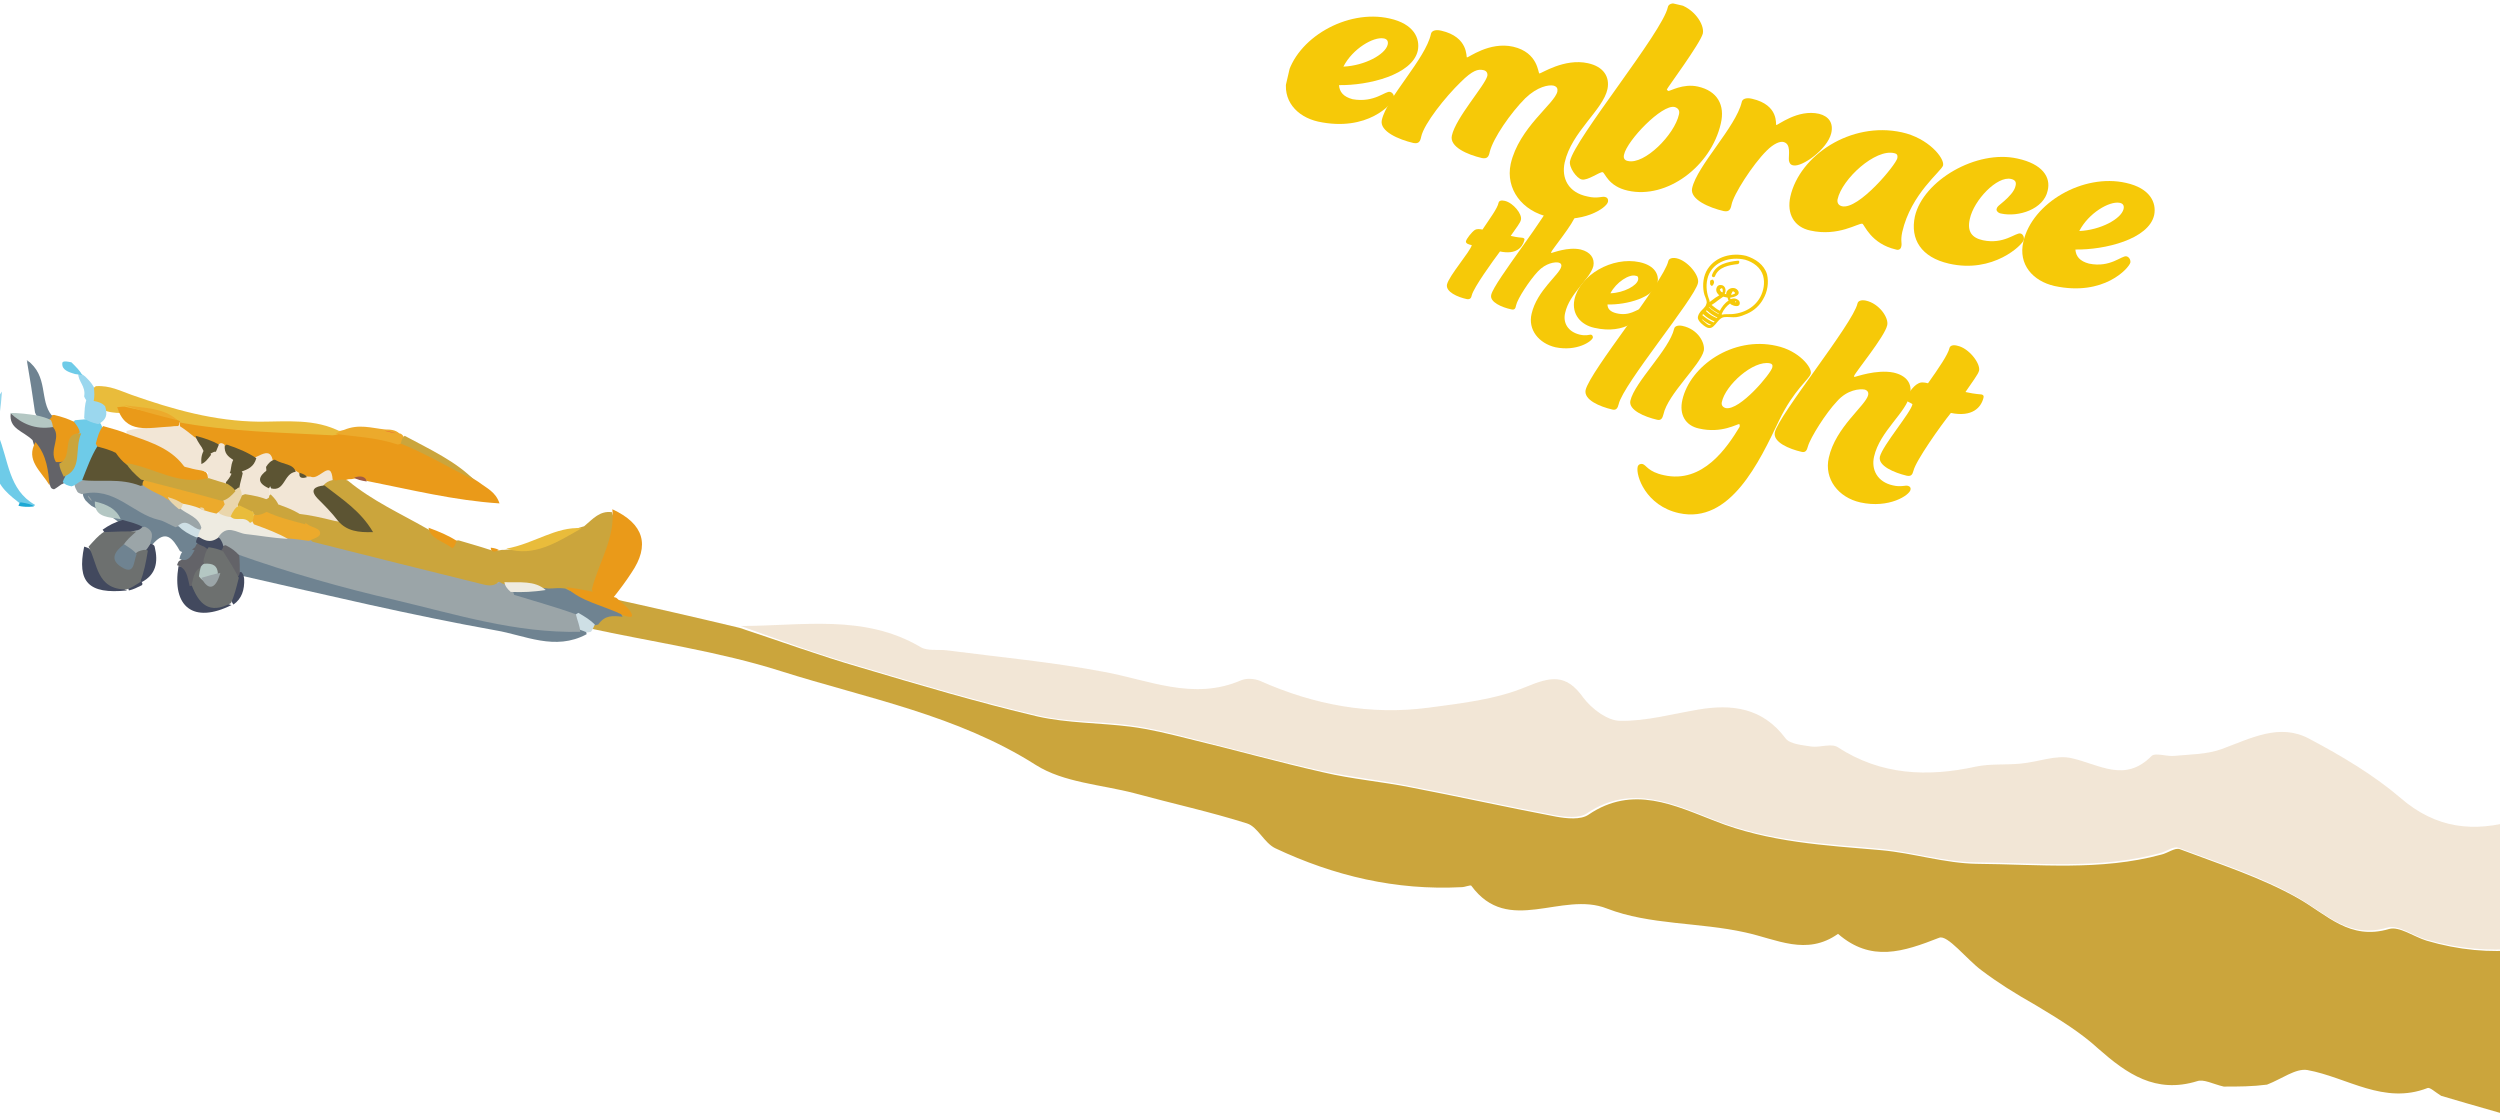
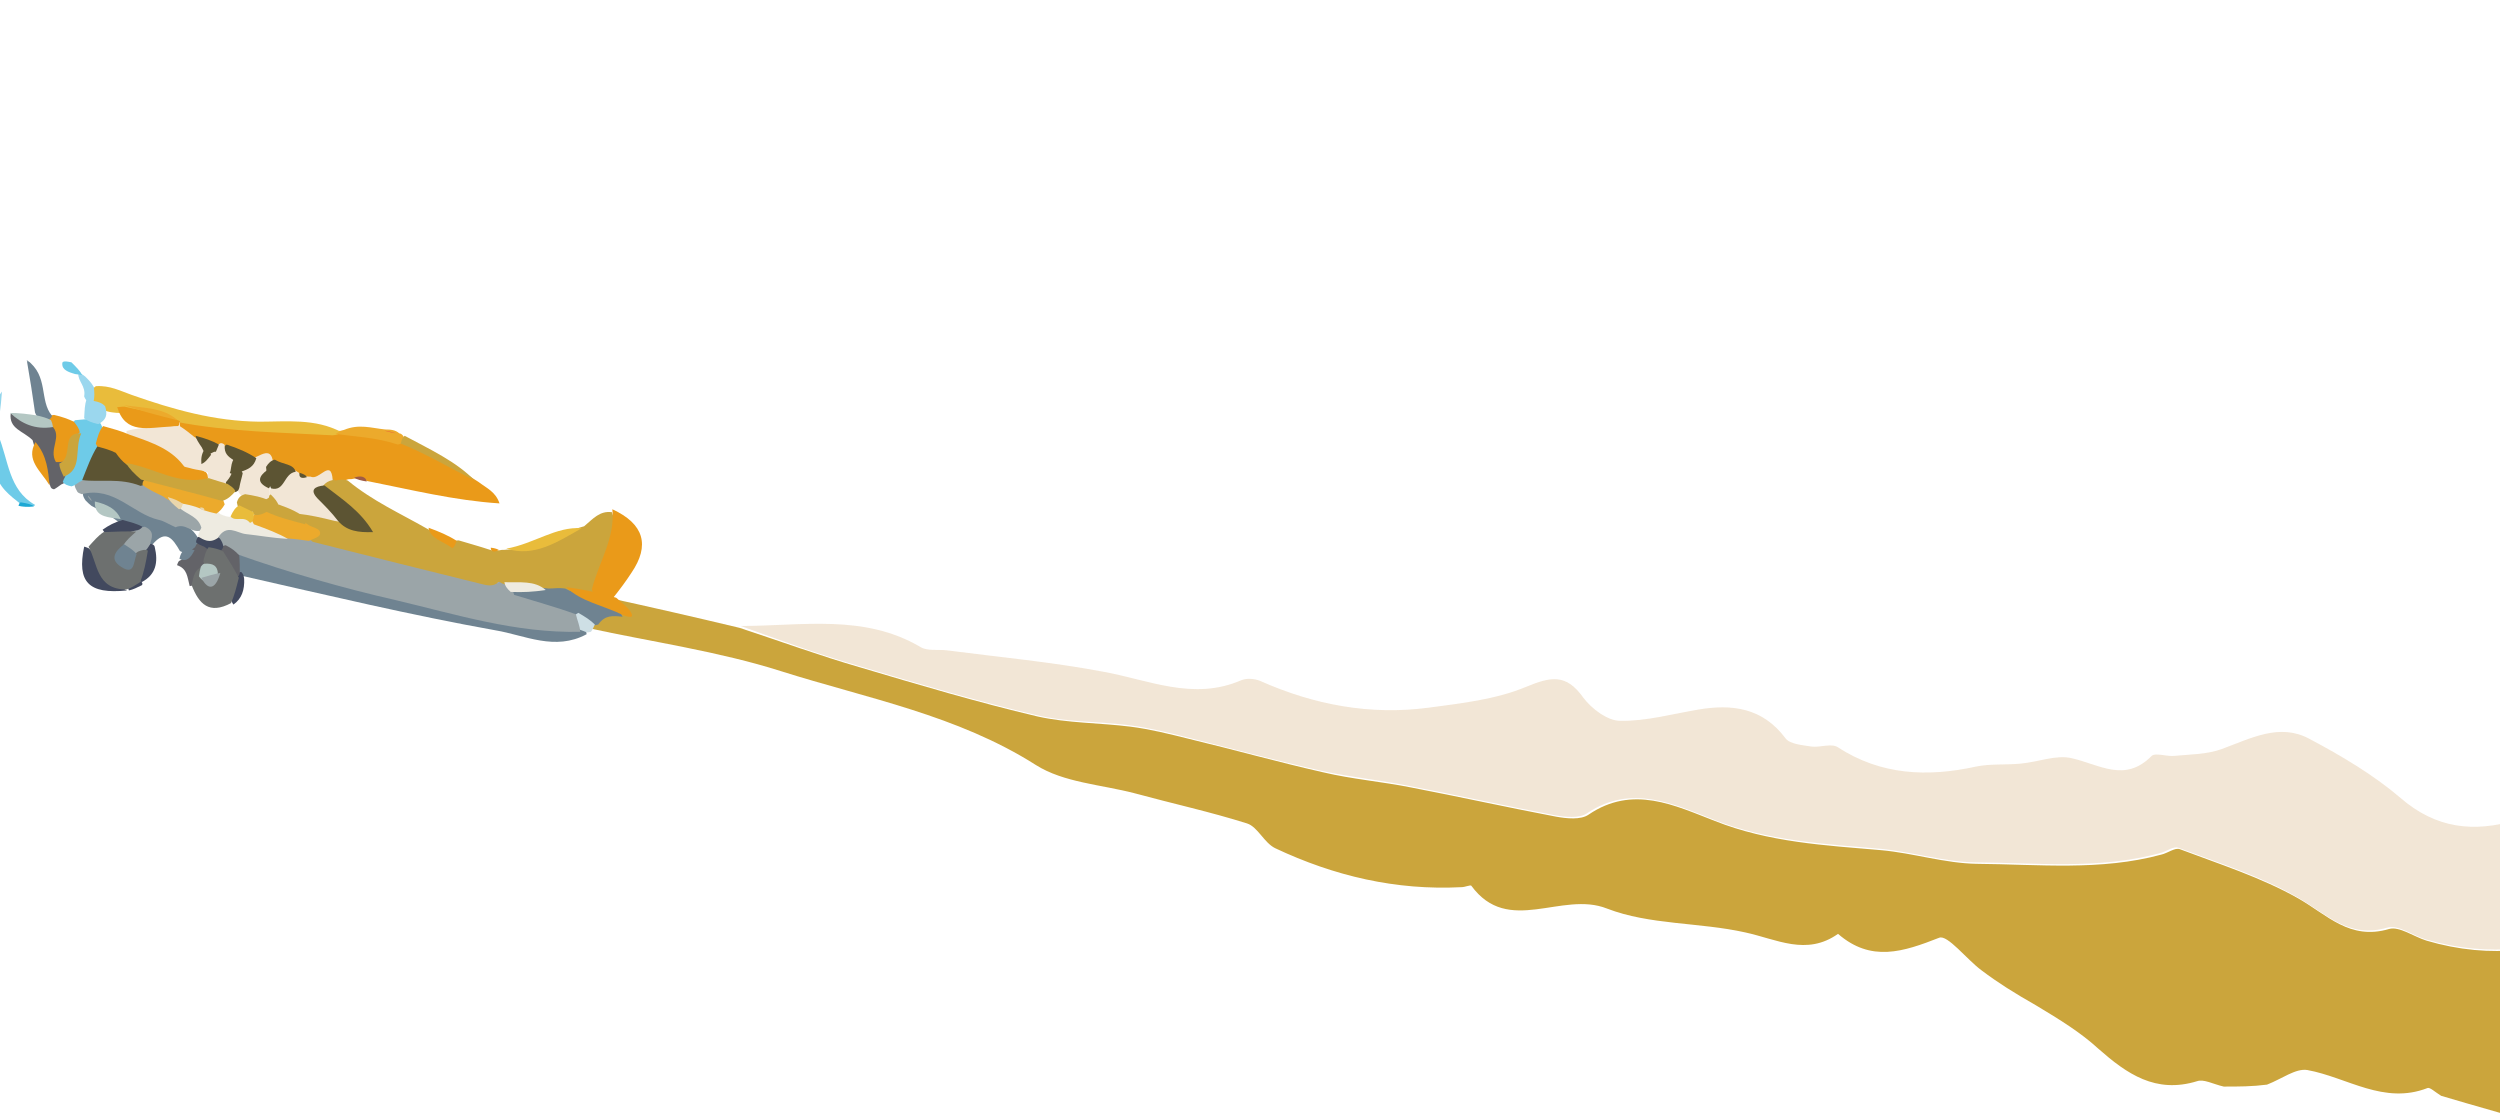
<svg xmlns="http://www.w3.org/2000/svg" xmlns:xlink="http://www.w3.org/1999/xlink" version="1.1" id="Layer_1" x="0px" y="0px" viewBox="0 0 514 228.9" style="enable-background:new 0 0 514 228.9;" xml:space="preserve">
  <style type="text/css">
	.st0{opacity:0.9;clip-path:url(#SVGID_00000101101625998409968070000010634164797651019427_);}
	.st1{fill:#FFFFFF;filter:url(#Adobe_OpacityMaskFilter);}
	.st2{mask:url(#mask0_3136_43_00000008839058630168367760000008384596631783468451_);}
	.st3{fill:#C59B27;}
	.st4{fill:#F1E3D1;}
	.st5{fill:#E88F00;}
	.st6{fill:#E7B526;}
	.st7{fill:#5F7685;}
	.st8{fill:#5EC5E5;}
	.st9{fill:#EAA115;}
	.st10{fill:#86D0E9;}
	.st11{fill:#90D3EC;}
	.st12{fill:#049ECF;}
	.st13{fill:#934932;}
	.st14{fill:#E44725;}
	.st15{fill:#2D354C;}
	.st16{fill:#525258;}
	.st17{fill:#C9DBE2;}
	.st18{fill:#4A411D;}
	.st19{fill:#909B9F;}
	.st20{fill:#ACC1BD;}
	.st21{fill:#ECE9DE;}
	.st22{fill:#5D615F;}
	.st23{fill:#E8D1A3;}
	.st24{clip-path:url(#SVGID_00000034060992825510574230000009337506946702905279_);}
	.st25{fill:#F6C908;}
</style>
  <g>
    <defs>
      <rect id="SVGID_1_" y="-19" width="592" height="373" />
    </defs>
    <clipPath id="SVGID_00000036209045322493194840000008819517180863738544_">
      <use xlink:href="#SVGID_1_" style="overflow:visible;" />
    </clipPath>
    <g style="opacity:0.9;clip-path:url(#SVGID_00000036209045322493194840000008819517180863738544_);">
      <defs>
        <filter id="Adobe_OpacityMaskFilter" filterUnits="userSpaceOnUse" x="-2.5" y="74" width="574.5" height="157.3">
          <feColorMatrix type="matrix" values="1 0 0 0 0  0 1 0 0 0  0 0 1 0 0  0 0 0 1 0" />
        </filter>
      </defs>
      <mask maskUnits="userSpaceOnUse" x="-2.5" y="74" width="574.5" height="157.3" id="mask0_3136_43_00000008839058630168367760000008384596631783468451_">
        <path class="st1" d="M-20-19h540.1v373H-20V-19z" />
      </mask>
      <g class="st2">
        <path class="st3" d="M151.7,129c-8.8-2.1-17.5-4.1-27.1-6.2c-1.8,2.1-2.8,4.2-3.8,6.3c13.3,2.9,26.9,4.8,39.8,8.9     c17.7,5.6,36.2,9,52.4,19.3c5.7,3.6,13.4,4,20.3,5.8c7.7,2.1,15.5,3.8,23.1,6.2c2.2,0.7,3.5,4,5.8,5.1c12.1,5.7,24.8,8.7,38.3,8     c0.7,0,1.8-0.5,2-0.3c7.6,10.4,18.6,1,27.9,4.7c8.8,3.4,19,2.8,28.4,4.9c6.5,1.4,12.6,4.9,19.1,0.3c6.8,5.9,13.4,3.7,20.8,0.8     c1.7-0.7,5.7,4.5,8.7,6.7c3.3,2.5,6.8,4.7,11.2,7.2c5,3,9.2,5.6,12.8,8.9c5.9,5.2,11.8,9.3,20.3,6.7c1.4-0.5,3.3,0.6,5.5,1.1     c3.1,0,5.8,0,8.9-0.4c3.1-1.2,5.9-3.4,8.3-3c8.2,1.5,15.7,7.2,24.7,3.7c0.5-0.2,1.5,0.8,2.8,1.6c7.4,2.2,14.3,4.1,21.1,6.1     c16.4-20.7,32.8-41.4,49.2-63c-5.7-3.6-11.3-6.3-17.1-8.5c-5.2,27.1-29.8,41.3-56.2,33.5c-2.6-0.8-5.6-3-7.7-2.4     c-8.1,2.4-12.7-2.9-18.7-6.3c-7.6-4.3-16.1-7-24.3-10.1c-1-0.4-2.5,0.8-3.8,1.1c-12.5,3.4-25.3,2-38,1.9     c-6.5-0.1-13-2.2-19.6-2.8c-11.6-1-23.1-1.6-34.2-6c-8.3-3.2-16.9-7.5-26-1.3c-1.6,1.1-4.5,0.8-6.7,0.4c-10-1.9-19.9-4.1-29.8-6     c-6-1.2-12.1-1.7-18-3.1c-9.3-2.1-18.5-4.7-27.7-6.9c-4-1-8-2-12-2.5c-6.3-0.8-12.9-0.7-19.1-2.1c-12.3-2.9-24.4-6.5-36.5-10.1     c-8.3-2.4-16.5-5.4-24.7-8.1L151.7,129z" />
        <path class="st4" d="M554.9,159.8c-1-1.4-2.2-2.3-4.3-3.4c-2.8-0.8-4.9-1.2-6.5-2.3c-9.3-6.2-20.9-1.9-24,9.1     c-0.5,1.9-1.8,3.6-2.7,5.4c-8.7,2.6-16.5,1.8-23.8-4.5c-5.6-4.8-12.2-8.7-18.8-12.2c-6.1-3.3-12-0.1-18,2.1     c-3,1.1-6.4,1.1-9.7,1.4c-1.6,0.2-3.9-0.7-4.7,0c-5.5,5.6-10.7,1.8-16.4,0.5c-3.2-0.8-7,0.8-10.6,1.1c-3,0.3-6.2,0-9.1,0.6     c-10,2.2-19.6,1.8-28.5-4c-1.3-0.8-3.6,0.1-5.3-0.1c-1.9-0.3-4.5-0.5-5.4-1.7c-4.7-6.3-11-7.1-18-5.9c-5.3,0.9-10.7,2.4-16,2.3     c-2.6,0-5.9-2.5-7.6-4.8c-3.5-4.9-6.6-4.3-11.7-2.2c-6.2,2.6-13.3,3.4-20.1,4.3c-12,1.6-23.6-0.6-34.6-5.5     c-1.2-0.5-2.9-0.6-4-0.1c-9.8,4.2-18.9-0.1-28.3-1.8c-10.6-2-21.4-3-32.2-4.4c-1.8-0.2-4,0.2-5.4-0.7     c-11.6-6.8-24.2-4.3-36.9-4.3c7.7,2.8,15.9,5.8,24.2,8.2c12.1,3.6,24.2,7.2,36.5,10.1c6.2,1.5,12.8,1.3,19.1,2.1     c4,0.5,8.1,1.5,12,2.5c9.2,2.3,18.4,4.8,27.7,6.9c5.9,1.3,12.1,1.9,18,3.1c9.9,1.9,19.8,4.1,29.8,6c2.2,0.4,5.1,0.7,6.7-0.4     c9.1-6.1,17.8-1.9,26,1.3c11.1,4.4,22.6,5,34.2,6c6.6,0.6,13,2.7,19.6,2.8c12.7,0.1,25.5,1.5,38-1.9c1.3-0.3,2.8-1.5,3.8-1.1     c8.2,3.1,16.8,5.8,24.3,10.1c6,3.4,10.6,8.7,18.7,6.3c2.2-0.6,5.1,1.6,7.7,2.4c26.4,7.8,51-6.4,56.2-33.5L554.9,159.8z" />
        <path class="st5" d="M71.1,98.7c0.5-0.2,0.7-0.2,1.2-0.2c1.2-0.3,2.1,0,3.2,0.4c9.1,1.8,17.9,4,27.2,4.6     c-0.8-2.4-2.6-3.1-4.3-4.4c-5.1-3.3-9.8-6.3-15.6-8.4c-4.5-1.3-8.5-2.4-13.2-2.1c-7.9-1-15.4-0.9-22.8-1.4     c-2.7-0.2-5.2-0.8-8.2-1.1c-0.8,0.1-1,0.2-1.6,0.7c-0.3,1.8,0.7,2.5,2.1,3.6c1.7,0.9,3.1,1.2,5,1.7c0.7,0.2,0.9,0.2,1.6,0.4     c2.2,0.4,3.9,0.9,5.9,1.8c1.5,0.5,2.7,0.4,4.2,1c1.6,0.7,2.9,1,4.5,1.9c0.5,0.3,0.7,0.4,1.3,0.7c0.8,0.3,1.3,0.5,2.1,0.7     c1.8,0.3,3.3-0.5,5.1,0.4C69.5,99.5,70.3,99.4,71.1,98.7L71.1,98.7z" />
        <path class="st3" d="M71.5,98.8c-0.8-0.3-1.5-0.2-2.6,0c-1-0.7-1.7-0.7-2.7,0.2c0.7,4.2,5.3,5,6.7,8.4c-1.4,0.3-2.4-0.7-3.8-1.4     c-2.2-1-4.1-1.6-6.6-1.3c-1.9,0.9-1.2,1.9-0.5,3.2c1.9,1.4,0.6,3.9,2.8,5.2c12.1,3.5,23.7,7,36.4,8.1c2.5-2.1,1-3.4-0.4-4.7     c-1.6-1.5-3.3-2.9-5.7-4.1c-2.9-0.7-4.7-2.4-7.3-3.7C82.2,105.5,76.6,103,71.5,98.8L71.5,98.8z" />
        <path class="st3" d="M93.2,112.4c3,2.4,5.9,4.4,8.9,6.7c0.3,0.6,0.4,0.8,0.9,1.2c3.2,0.7,6.1,0.7,9.2,1.5     c1.5,0.4,2.6,0.5,4.2,0.6c2,0.3,3.5,0.5,5.4-0.3c3.1-5.3,6.5-10.2,4-16.8c-2.5-0.3-3.8,1.3-5.7,2.9c-5.5,1.5-10,4.9-16,4.8     c-0.3,0.1-0.9,0-1.2,0.1c-0.9,0.2-1.4,0.2-2.3-0.1c-2.1-0.7-4-1.2-6.3-1.9C93.5,111.1,93.2,111.5,93.2,112.4L93.2,112.4z" />
        <path class="st5" d="M125.9,104.7c0.6,5.9-2.7,10.7-4.2,16.4c0.5,2.8,2.2,2.5,4.3,1.9c1.5-1.9,2.7-3.5,3.8-5.2     C133.7,112.1,132.4,107.7,125.9,104.7L125.9,104.7z" />
        <path class="st6" d="M36.1,86.7c11,2.1,21.5,2.2,32.3,2.8c0.9-0.1,1.3-0.2,1.7-0.7c-5.3-2.8-11.2-2.1-16.8-2.1     c-9.2-0.1-17.7-2.5-26.2-5.5c-2.3-0.8-4.5-2-7.4-1.8c-1.3,0.9-1.1,1.9-0.7,3.3c0.6,0.7,1,1,1.9,1.5c0.9,0.3,1.4,0.5,2.3,0.6     c0.7,0.1,0.9,0.1,1.6,0.1C28.7,84.6,31.9,85.9,36.1,86.7L36.1,86.7z" />
        <path class="st7" d="M116.2,121c-1.3-0.2-2.2,0-3.4,0c-2.8-0.3-5.2-0.4-7.7,0.8c2.3,4.5,7,3.6,11.1,5.2c2,0.3,3.2,1.1,5.1,1.6     c0.7,0,1,0,1.7-0.2c1.4-2,3-1.8,5-1.6C125.8,122.2,120.4,123.3,116.2,121L116.2,121z" />
        <path class="st6" d="M104.1,112.8c5.7,1.8,10.4-1.3,15.5-4.2C114.3,108.2,109.8,111.8,104.1,112.8z" />
        <path class="st8" d="M7.2,103.8c-5.5-3.1-5.4-9.2-7.6-14.4c-2.4,1.1-0.3,3.1-0.8,5.2c0.1,0.5,0.2,0.4,0.1,0.4     c0.1,0.2,0.2,0.4,0.1,0.8c0,3.3,2,5.3,4.6,7.3c1,0.9,1.9,1,3.2,1C7.3,103.9,7.2,103.8,7.2,103.8z" />
        <path class="st9" d="M70.7,88.4c-0.8,0.2-1.2,0.5-1.7,0.8c4,0.6,8.3,0.7,12.8,2.2c1-0.2,1.3-0.7,1.2-1.6     c-0.2-0.4-0.6-0.7-0.9-0.7c-0.8-0.7-1.7-0.8-2.9-0.8C76.3,88,73.8,87.1,70.7,88.4z" />
        <path class="st3" d="M83.2,89.6c-0.5,0.4-0.6,0.8-0.8,1.6c5.2,2.1,9.9,4.9,15.2,7.6C93.8,94.9,88.6,92.5,83.2,89.6L83.2,89.6z" />
        <path class="st5" d="M116.4,120.7c3,3,7.5,3.7,11.8,5.8c1.3,0.5,2.3,0.6,1.4-0.8c-0.7-1-1.7-1.7-2.9-2.8     c-1.6-0.5-2.9-0.8-4.6-1.2C120.1,121.3,118.5,121,116.4,120.7L116.4,120.7z" />
        <path class="st10" d="M-1.4,94.7c0.3-1.4,0.4-3.1,0.6-5.2c0.6-3.1,1-5.9,1.2-9C-2.6,84.6-3.4,89.4-1.4,94.7z" />
        <path class="st5" d="M93,112.7c0.5-0.3,0.6-0.8,0.9-1.5c-1.7-1.1-3.6-1.9-5.8-2.7C88.5,110.8,91,111.2,93,112.7L93,112.7z" />
        <path class="st11" d="M19.2,82.6c0.3-1,0.2-1.9,0.1-3c-0.5-0.9-1-1.4-1.8-2.2c-0.5-0.4-0.8-0.6-1.4-0.6c-0.1,1.6,1.6,2.6,1.2,4.7     C17.7,82.5,18.2,82.8,19.2,82.6z" />
        <path class="st8" d="M15.4,76.9c0.6,0.1,0.9,0.1,1.5,0.2c-0.4-0.8-1.2-1.6-2.2-2.6c-0.9-0.2-2-0.5-1.9,0.4     C12.8,76,14,76.5,15.4,76.9z" />
        <path class="st12" d="M7,104.1c-0.5-0.4-1.4-0.6-2.6-0.8c-0.4-0.1-0.5,0.4-0.6,0.7C4.7,104.2,5.7,104.3,7,104.1z" />
        <path class="st13" d="M75.4,99c-0.2-1-1.2-1.3-2.6-0.8C73.4,98.6,74.2,98.8,75.4,99z" />
        <path class="st14" d="M79,88.5c0.5,0.2,1.3,0.4,2.4,0.6C80.9,88.9,80.1,88.7,79,88.5z" />
        <path class="st5" d="M100.9,112.6c0,0.9,0.7,1,1.7,0.5C102.3,112.9,101.8,112.7,100.9,112.6z" />
        <path class="st7" d="M49.8,118.4c17.6,4,34.8,8.1,52.1,11.2c6,1,12.2,4.3,18.7,0.8c0-0.6-0.2-0.9-0.9-1.3     c-14.7-2.5-28.8-4.6-42.7-8.9c-8.4-2.6-16.9-4.8-25.8-7.2c-2,0.2-2.9,0.9-2.8,3C48.7,117.1,49,117.7,49.8,118.4L49.8,118.4z" />
        <path class="st7" d="M31.3,112c2.8-3.3,4.2-1.3,5.7,1.3c1,0.5,1.8,0.5,2.9,0c0.5-0.4,0.7-0.7,0.9-1.3c0.1-0.7,0-1-0.2-1.6     c-1-1.6-2.2-2.4-3.9-3.2c-6.5-2.2-11.4-7-18.7-7c-0.6,0.4-0.8,0.6-1,1.2c0.1,0.7,0.2,0.9,0.6,1.5c0.5,0.5,0.7,0.7,1.2,1.1     c2.2,1.2,4,2,5.9,3.6c1.2,0.7,2.1,1,3.3,1.5c1.2,0.5,1.7,1.1,2.3,2.2C30.7,111.7,30.9,111.9,31.3,112L31.3,112z" />
-         <path class="st15" d="M36.7,116.4c-1.4,8.4,3.1,11.9,10.9,8c-2.8-1-5.9-0.5-7.3-4.4C39.6,118,39.2,116.4,36.7,116.4z" />
        <path class="st15" d="M18.2,112.7c-0.3-0.1-0.7-0.3-0.9-0.3c-1.5,7.3,0.9,9.8,8.8,9C22.2,119.5,21.3,115.3,18.2,112.7L18.2,112.7     z" />
        <path class="st16" d="M36.4,116.2c2.1,0.7,2.1,2.4,2.6,4.3c1.6-0.2,2.1-1.6,3-3.1c0.3-0.6,0.5-0.8,0.7-1.5     c0.4-1.2,0.5-2.1,0.2-3.3c-0.6-0.8-1.1-1.1-2.1-1c-0.4,0.1-0.6,0.7-0.7,0.9c-1.2,0.9-1.8,1.9-3,2.7     C36.7,115.3,36.6,115.6,36.4,116.2L36.4,116.2z" />
        <path class="st15" d="M31.8,112.4c-0.1-0.4-0.5-0.5-0.7-0.6c-0.4,0.1-0.7,0.2-1.2,0.7c-1.1,1.9-1.4,3.6-1.5,5.7     c0.1,0.7,0.2,1,0.7,1.5C32,118.2,32.6,115.7,31.8,112.4L31.8,112.4z" />
        <path class="st17" d="M119.3,129.5c0.6,0.2,0.8,0.3,1.3,0.5c0.3,0.1,0.7-0.1,0.9-0.1c0.3-0.4,0.5-0.8,0.8-1.5     c-0.9-0.9-2-1.6-3.4-2.4C116.6,127.3,117.7,128.3,119.3,129.5z" />
        <path class="st15" d="M50.2,119c-0.1-0.7-0.2-1-0.6-1.4c-0.5,0-0.7,0.2-1.3,0.7c-1.1,1.8-1.4,3.3-0.7,5.3     c0.2,0.4,0.3,0.6,0.4,0.7C49.7,123.1,50.3,121.3,50.2,119L50.2,119z" />
        <path class="st7" d="M36.9,114.9c1.5,0.7,2.3-0.2,3.1-1.8c-0.7-0.2-1.5-0.1-2.5,0.3C37.1,114,37,114.4,36.9,114.9z" />
        <path class="st15" d="M26.5,121.4c0.9-0.2,1.7-0.6,2.7-1.1c0.2-0.3,0-0.5-0.1-0.7c-1.3-0.9-2.1-0.2-2.8,1.2     C26.4,121.2,26.5,121.3,26.5,121.4L26.5,121.4z" />
        <path class="st4" d="M61.1,105.6c2.7,0.3,4.9,0.8,7.7,1.5c2.6,0.6,2-0.7,1.4-1.6c-1.2-1.8-3.5-2.8-3.8-5.6c0.6-0.7,1.1-1,2-1.2     c-0.3-4.6-2.8,0.2-4.5-0.7c-1,0-1.6-0.1-2.3-0.6c-0.2-0.2-0.2-0.3-0.3-0.3c-3-2.1-3.5,1.1-5.2,2.6c-0.4,0.6-0.5,0.8-0.7,1.5     c0.1,1.6,0.7,2.5,1.8,3.7C58.4,105.7,59.6,106,61.1,105.6L61.1,105.6z" />
        <path class="st4" d="M39.9,89.8c-1-0.8-1.7-1.4-2.8-2.1c-0.5-0.3-0.7-0.5-1.4-0.7c-3.3,1.1-6.4,0.7-9.7,1.6     c0.2,3.4,3.2,3.2,5.2,4.1c2,1,3.9,2.2,6,3.8c1.1,0.7,2,1,3.3,1c0.7-0.1,0.9-0.2,1.5-0.7c0.6-1.4,0.6-2.6,0.5-4.1     C42.2,91.1,41.1,90.6,39.9,89.8L39.9,89.8z" />
        <path class="st4" d="M55.5,102c-0.1-0.4-0.1-1,0-1.5c-0.1-1.4-0.4-2.2-0.1-3.3c0.3-0.9,0.6-1.5,0.7-2.5c-0.4-2-1.5-1.7-2.9-1     c-1.4,0.6-2.5,1.2-3.5,2.4c-0.7,1.4-0.7,2.6-1,4.1c0.2,0.9,0.5,1.3,1.2,2c1.6,1,2.9,1.3,4.8,1.1C55.2,102.7,55.4,102.6,55.5,102     L55.5,102z" />
        <path class="st18" d="M56.5,94.5c-0.8,0.2-1.3,0.7-1.8,1.5c0.2,1.5,0.1,2.7,0.9,4.1c0.1,0.3,0.1,0.3,0.1,0.3     c2.9,0.8,2.6-3.1,5.1-3.4C60.3,95.3,58.3,95.6,56.5,94.5L56.5,94.5z" />
        <path class="st18" d="M49.5,97c1.5-0.5,2.7-1,3.2-2.8c-1.8-1.2-3.7-2-6.1-2.8c-1.5,0.9-1.2,1.8-0.3,3.1     C47.5,95.5,48.3,96.2,49.5,97z" />
        <path class="st5" d="M35.1,87.7c0.7-0.1,0.9-0.1,1.4-0.1c0.3,0,0.4-0.4,0.4-0.6c0-0.2,0.1-0.3,0.1-0.4c-3.5-1.7-7.3-2-11.4-3     c-0.7,0-0.9,0.1-1.5,0.1C25.8,89.4,30.5,87.9,35.1,87.7z" />
        <path class="st4" d="M48,94.6c-1.2-0.8-1.9-1.4-1.8-3c0-0.3-0.5-0.5-0.8-0.5c-0.8,0.3-1.2,0.7-1.6,1.6c-0.4,1.6-0.1,2.8,0.8,4.1     c0.8,0.6,1.4,0.8,2.4,0.6C48.2,96.7,48.4,95.9,48,94.6L48,94.6z" />
        <path class="st18" d="M44.3,93.1c0.3-0.7,0.4-1,0.7-1.7c-1.4-0.8-2.9-1.3-4.8-1.8c0.1,0.6,0.6,1.4,1.3,2.4     c0.3,0.8,0.7,1.2,1.5,1.5C43.6,93.4,43.8,93.4,44.3,93.1L44.3,93.1z" />
        <path class="st18" d="M61.6,97.2c-0.2,0.9,0.3,1.3,1.5,0.9C62.9,97.7,62.5,97.5,61.6,97.2z" />
        <path class="st19" d="M119.3,129.9c-0.1-1.3-0.6-2.3-0.9-3.6c-4.1-1.5-8.2-2.6-12.7-4c-0.3-1.3-0.9-1.7-2-2.2     c-0.4-0.1-0.8-0.3-1.1-0.5c-1.3,1.2-2.6,0.7-3.9,0.4c-11.3-2.8-22.6-5.6-34.4-8.6c-1.4-1.3-2.7-1.6-4.4-1.9     c-5.2,0.8-9.7-3.2-14.8-0.6c-0.5,1-0.5,1.6-0.1,2.6c0.9,1.5,1.9,2.2,3.6,2.4c11,3.9,21.9,7,32.8,9.5     C93.7,126.3,106,130.2,119.3,129.9L119.3,129.9z" />
        <path class="st18" d="M66.7,99.8c-2,0.2-3.1,0.9-1.4,2.7c1.5,1.5,2.9,2.9,4.2,4.6c1.8,2.1,4.2,2.4,7.2,2.3     C74.1,105,70.4,102.7,66.7,99.8L66.7,99.8z" />
        <path class="st9" d="M59.1,110.7c1.6,0.1,2.8,0.3,4.4,0.5c1.1-0.5,2.2-0.8,2.3-1.4c0.2-1-1-1.2-2.1-1.7c-2.4-1.7-5-2.3-7.9-3.1     c-1.5-0.2-2.4,0-3.6,0.9c-0.5,0.6-0.6,0.9-0.5,1.7C53.8,109.6,56.1,110.5,59.1,110.7L59.1,110.7z" />
        <path class="st3" d="M54.5,105.1c2.5,1.2,5.2,1.9,8.3,2.7c0-0.6-0.6-1.2-1.3-2.2c-1.2-0.7-2.1-1.1-3.5-1.6     C56.5,103.3,55.5,103.7,54.5,105.1z" />
        <path class="st19" d="M15.9,101.1c0.2,0.3,0.5,0.3,0.9,0.5c6.7-1.7,10.5,4.1,15.9,5.3c1,0.2,2,0.9,3.4,1.5     c2.1-0.9,3.2,1.2,5.1,0.7c2.4-3.1-0.7-3.5-2.4-5c-1.6-0.8-2.7-1.6-4-2.7c-1.7-1.2-3.2-2.1-5.2-2.9c-4.2-1.5-8.1-1.4-12.4-0.6     c-1,0.3-1.5,0.7-1.9,1.6C15.4,100.3,15.6,100.5,15.9,101.1L15.9,101.1z" />
        <path class="st16" d="M2.2,85c-0.4,3.2,2.6,3.6,4.5,5.5c0.9,3.3,2.1,6.2,3.6,9.3c0.1,0.3,0.1,0.3,0.1,0.3     c0.1,0.2,0.2,0.4,0.7,0.5c0.6-0.3,0.9-0.6,1.5-1c0.5-0.2,0.7-0.3,1.1-0.8c0.2-1.4-0.3-2.4-0.7-3.7c-0.8-2.7,0.8-5.2-1.2-7.6     C8.6,86.2,5.4,86.6,2.2,85z" />
        <path class="st8" d="M13.4,98c-0.3,0.5-0.3,0.6-0.5,1.1c0.4,0.5,0.9,0.7,1.8,0.9c0.7-0.2,1-0.5,1.6-0.9c2.6-1.3,3.6-3.3,4.3-6.1     c0.4-1.5,0.6-2.7,0.6-4.3c-0.1-0.7-0.2-1-0.5-1.6c-1-0.9-1.8-1.1-3.1-0.9c-0.9,0.1-1.4,0.1-2.2,0.2c-0.9,0.9-0.4,1.8-0.5,3     C14.4,92.5,14,95.1,13.4,98L13.4,98z" />
        <path class="st5" d="M16.4,88.9c-0.1-0.8-0.6-1.4-1.2-2.2c-1.3-0.6-2.4-1-4.1-1.4c-0.7,0.1-0.9,0.2-1.3,0.6     c-0.1,0.9,0.1,1.3,0.8,1.6c2.4,2.2-0.7,4.8,0.9,7.5C16.2,95.3,14,90.7,16.4,88.9L16.4,88.9z" />
        <path class="st7" d="M10,86.3c0.5-0.2,0.6-0.6,0.7-0.8C8,82.3,10.1,77.3,5.5,74c0.7,4.1,1.2,7.2,1.7,10.8     C7.7,86.2,8.5,86.5,10,86.3L10,86.3z" />
        <path class="st20" d="M10.5,86.4c-0.9-0.5-1.7-0.7-3-1c-2-0.3-3.6-0.5-5.4-0.5c2.3,2.2,5.1,3.5,8.8,2.9     C10.8,87.2,10.7,86.9,10.5,86.4L10.5,86.4z" />
        <path class="st5" d="M10.2,99.8c-0.3-2.9-0.5-6.1-2.9-8.9C5.2,94.6,8.4,96.8,10.2,99.8z" />
        <path class="st11" d="M17.3,86c0.8,0.6,1.6,0.9,2.9,1.2c1.6-0.8,2-1.9,1.4-3.7c-0.6-0.6-1-0.7-1.6-0.9c-0.8-0.2-1.3-0.3-2.2-0.5     C17.4,83.2,17.4,84.4,17.3,86L17.3,86z" />
        <path class="st21" d="M103.7,119.7c0.1,0.7,0.5,1.3,1.3,2c2.5,0.1,4.7,0,7.2-0.4C109.9,119.3,106.9,119.8,103.7,119.7z" />
        <path class="st9" d="M25.5,83.3c3.2,1.1,6.9,2.1,11,3.1C33.7,83.8,29.6,83.9,25.5,83.3z" />
        <path class="st16" d="M49.2,114.2c-0.8-0.9-1.6-1.5-2.8-2.1c-0.6,0.1-0.7,0.2-1.1,0.8c0.1,2.6,1.4,4.3,3.4,5.7     c0.5-0.2,0.5-0.4,0.6-0.9C49.3,116.4,49.3,115.5,49.2,114.2L49.2,114.2z" />
        <path class="st19" d="M30.2,112.9c0.2-0.3,0.5-0.7,0.6-0.9c0.5-1.5,1-2.8-1-3.7c-0.8,0.1-1.3,0.2-2.1,0.4c-1.5,0.6-2.4,1.4-2.8,3     c0.5,1.4,1.2,2.1,2.6,2.4C28.7,114,29.4,113.7,30.2,112.9z" />
        <path class="st15" d="M27.8,109.1c0.8-0.1,1.1-0.3,1.5-0.8c-1.1-0.6-2.3-0.9-4.1-1.4c-1.7,0.5-2.8,1.1-4.1,2     C23,112.1,25.2,109.6,27.8,109.1L27.8,109.1z" />
        <path class="st20" d="M24,106.6c0.5,0.1,0.7,0.1,0.8,0.1c-0.9-2.1-2.8-3-5.3-3.6C19.4,105.9,21.4,106.3,24,106.6L24,106.6z" />
-         <path class="st17" d="M41.2,108.9c-1.7-0.2-2.7-2.5-4.6-0.8c1,1,2.1,1.7,3.8,2.4C41.3,110.1,41.4,109.6,41.2,108.9z" />
        <path class="st15" d="M45.3,113.3c0.5-0.4,0.5-0.6,0.6-1c-0.1-0.6-0.3-1-0.7-1.6c-1.4-1.1-2.7-0.9-4.4-0.3     c-0.4,0.1-0.2,0.3-0.3,0.4c-0.1,0.1-0.2,0.5-0.2,0.7c0.5,0.4,0.9,0.6,1.7,0.9C43.1,113.3,43.9,113.6,45.3,113.3L45.3,113.3z" />
        <path class="st19" d="M18.1,101.9c-0.1,0.2,0.2,0.6,0.7,1.1C18.9,102.8,18.6,102.4,18.1,101.9z" />
        <path class="st22" d="M28,109.3c-2-0.1-4.1,0-6.7,0.1c-1.2,0.8-2,1.8-3.1,3c1.9,3.3,1.5,8.8,7.8,8.8c1.2-0.4,1.8-0.9,2.8-1.5     c0.8-2,1.2-4,1.6-6.5c-0.6-0.3-1.2-0.1-2,0.2c-1.7,1.2-3.2,2.4-3.1-1.2C26,111,26.9,110.3,28,109.3L28,109.3z" />
        <path class="st22" d="M45.9,113.4c-0.9-0.5-1.8-0.7-3-0.9c-0.6,0.8-0.8,1.7-1.1,2.9c0.3,0.9,0.7,1.4,1.2,2     c0.1,0.2,0.1,0.6,0.1,0.6s-0.4,0.1-0.6-0.1c-0.3-0.5-0.6-0.8-1-1.3c-1.6,0.6-1.7,2-2.1,3.7c1.5,3.9,3.6,6.1,8.1,3.7     c0.7-1.6,1.1-3.2,1.6-5.2C48.1,116.9,47.1,115.3,45.9,113.4L45.9,113.4z" />
        <path class="st20" d="M44.8,117.9c-0.1-1.6-1-2.1-2.7-2c-0.4,0-0.6,0.4-0.8,0.6c-0.2,0.7-0.3,1.2-0.4,2     C42.5,120.6,43.5,119.3,44.8,117.9z" />
        <path class="st3" d="M54.1,105.6c1.2-0.6,2-1,3.2-1.6c-0.2-0.8-0.8-1.5-1.6-2.3c-0.3-0.1-0.4,0.4-0.4,0.6c-1,0.8-2.3,0.8-3.2,2.2     c-0.2,0.6-0.2,0.8,0,1.3C52.8,106,53.3,105.9,54.1,105.6L54.1,105.6z" />
        <path class="st5" d="M26.7,89.4c-1.8-0.8-3.4-1.2-5.5-1.8c-0.8,1-1.1,2.1-1.5,3.6c0.7,1.7,1.9,2.5,3.8,3.1     c5.1,0.8,9.4,3.1,14.7,2.1C35.6,92.4,31.3,91,26.7,89.4L26.7,89.4z" />
        <path class="st5" d="M38.9,96.2c-5-1.2-9.6-2.3-14.7-3.4c-1.1,1.3-0.4,2.2,1,3.3c5.7,1.8,10.6,4.7,16.8,3.5     c0.5-0.6,0.7-0.8,0.8-1.6c-0.2-0.7-0.4-1-1-1.2C40.6,96.6,39.9,96.5,38.9,96.2L38.9,96.2z" />
        <path class="st4" d="M41.4,96.4c0.1,0.3,0.3,0.4,0.8,0.6c1,0.4,1.7,0.3,2.6-0.3c0.1-1.3-0.1-2.2-0.2-3.6     c-0.2-0.3-0.4-0.3-0.8-0.1c-1.1,0.5-1.7,1.2-2.1,2.3C41.7,95.7,41.5,96.2,41.4,96.4L41.4,96.4z" />
        <path class="st18" d="M41.4,95.4c0.8-0.3,1.3-1,2-1.9c-0.3-0.6-0.6-0.8-1.3-1.2C41.5,93.2,41.3,94.1,41.4,95.4z" />
        <path class="st3" d="M51.8,105.3c1.3-0.9,2.2-1.6,3.3-2.5c-1.3-0.6-2.8-0.9-4.7-1.2c-1,0.3-1.4,0.7-1.7,1.7     C49,105.2,50,105.7,51.8,105.3L51.8,105.3z" />
        <path class="st18" d="M48.1,94.4c-0.5,0.6-0.5,1.3-0.7,2.4c-0.3,1-0.9,1.5-1,2.5c0.3,1,0.8,1.6,1.9,1.9c0.6-0.2,0.7-0.3,0.9-0.9     c0.2-1.2,0.5-2,0.7-3C49.4,96.2,48.9,95.4,48.1,94.4L48.1,94.4z" />
-         <path class="st23" d="M49.3,100.3c-0.2-0.2-0.5,0.1-0.6,0.2c-1.1,0.7-2.2,0.9-3.3,2c-0.7,1-0.9,1.8-0.7,3.1     c0.5,0.8,0.9,1.2,1.9,1.3c1.6-0.4,2-1.4,2.2-2.9c0.3-0.8,0.6-1.2,0.9-2C49.7,101.3,49.6,100.9,49.3,100.3L49.3,100.3z" />
        <path class="st18" d="M55.3,100.4c0.7-1.2,1.4-2.5-0.3-3.8C53.2,97.9,52.6,99.2,55.3,100.4z" />
        <path class="st4" d="M46.1,99.5c0.8-0.8,1.2-1.4,1.5-2.1c-0.7-0.3-1.2-0.5-2.1-0.8c-1-0.1-1.7,0-2.6,0.4c-0.2,0.2-0.2,0.7-0.2,1     C43.1,99.6,44.3,99.9,46.1,99.5L46.1,99.5z" />
        <path class="st21" d="M47.7,106.3c-0.9,0-1.5-0.2-2.4-0.6c-0.8-0.8-1.5-1.1-2.4-1.6c-0.7-0.4-1.2-0.7-1.9-1.1     c-1.1-0.5-1.8-0.6-3-0.3c-0.8,0.5-1,1-0.9,1.9c1.7,1.3,3.7,1.7,4.3,3.9c-0.3,0.6-0.5,1-0.7,1.8c1.2,0.7,2.4,1.5,4.1,0.3     c1.8-3,3.9-1,5.7-0.8c2.8,0.3,5.4,0.8,8.7,1c-1.9-1.1-4.2-2-7-3C51.1,105.5,49.7,105.5,47.7,106.3z" />
        <path class="st6" d="M47.4,106.2c1.1,1.2,2.7-0.3,4,1.3c0.4-0.1,0.5-0.3,0.7-0.9c0.1-0.5,0.1-0.7,0.1-1.2c-1-0.6-1.8-0.9-3-1.5     C48.4,104.3,47.9,105.1,47.4,106.2L47.4,106.2z" />
        <path class="st18" d="M26,95.5c-0.9-0.7-1.5-1.4-2.2-2.4c-1.2-0.6-2.3-0.9-3.8-1.3c-1.3,2.1-2.1,4.4-3.1,6.9     c3.7,0.5,7.7-0.5,12,1.2c0.6-0.1,0.8-0.3,0.9-0.9C28.8,97.2,27.8,96.1,26,95.5L26,95.5z" />
        <path class="st9" d="M29.9,98.5c-0.5,0.4-0.6,0.6-0.6,1.2c1.3,1,2.7,1.6,4.3,2.4c1.1,0.9,2.1,1.1,3.6,1.4     c1.3,0.2,2.1,0.4,3.3,0.8c0.6,0.2,0.8,0.3,1.4,0.6c1,0.3,1.6,0.5,2.6,0.7c0.7-0.5,1.2-1,1.7-1.9c-1-3.5-4-3-6.5-3.5     C36.6,99.4,33.6,98.3,29.9,98.5L29.9,98.5z" />
        <path class="st23" d="M37.6,103.6c-0.8-0.6-1.7-1-3.1-1.4c0.3,0.8,1.2,1.6,2.3,2.5C37.3,104.6,37.4,104.2,37.6,103.6z" />
        <path class="st3" d="M16.7,89.1c-4.4-0.2-1.4,4.8-4.5,6.2c0,0.9,0.4,1.6,0.9,2.7C17.1,96.5,15.2,92.4,16.7,89.1L16.7,89.1z" />
        <path class="st7" d="M25.5,111.9c-1.8,1.4-3.1,3.1-0.5,4.7c2.7,1.7,2.4-1,3.1-2.7C27.4,113.1,26.6,112.6,25.5,111.9z" />
        <path class="st19" d="M45.3,117.8c-1.3,0.2-2.4,0.6-3.9,1C42.9,121.7,44.4,121,45.3,117.8z" />
        <path class="st3" d="M29,98.6c5.7,1.5,11,2.8,16.7,4.4c1.2-0.4,1.8-1,2.7-2c-0.3-0.7-0.9-1-1.6-1.5c-1.3-0.4-2.4-0.7-3.9-1.2     c-6.3,1.6-11.2-2.2-17-3.1C26.6,96.4,27.6,97.4,29,98.6L29,98.6z" />
        <path class="st23" d="M42,104.9c0.1-0.3-0.2-0.6-0.8-0.6C41.1,104.7,41.4,104.9,42,104.9z" />
      </g>
    </g>
  </g>
  <g>
    <defs>
-       <rect id="SVGID_00000109008782718682387670000008240185625023847067_" x="297.2" y="-36" transform="matrix(0.226 -0.974 0.974 0.226 216.977 380.99)" width="102" height="180" />
-     </defs>
+       </defs>
    <clipPath id="SVGID_00000098206228756037793720000016070074228511377332_">
      <use xlink:href="#SVGID_00000109008782718682387670000008240185625023847067_" style="overflow:visible;" />
    </clipPath>
    <g style="clip-path:url(#SVGID_00000098206228756037793720000016070074228511377332_);">
      <path class="st25" d="M362.5,61.5c0.9-1.5,1.2-3.4,0.8-5.1c-0.6-2-2.4-3.2-4.3-3.8c-2.9-0.7-6.2,0.1-7.9,2.7    c-0.9,1.4-1.1,3.2-0.8,4.8c0.1,0.7,0.6,1.4,0.6,2.1c0,0.1,0,0.2-0.1,0.3c0,0,0,0.1,0,0.1c-0.2,0.6-0.9,1.1-1.2,1.5    c-0.3,0.4-0.6,0.9-0.5,1.4c0.2,0.7,1.1,1.4,1.6,1.7c1.8,1.1,2.2-1.8,3.8-2c0.8-0.1,1.7,0.1,2.5,0c0.8-0.1,1.5-0.4,2.2-0.7    C360.6,63.9,361.8,62.8,362.5,61.5L362.5,61.5z M351.4,63.1c0.6,0.6,1.3,1,2,1.4c0,0,0,0.1,0,0.1c-0.8-0.4-1.4-0.8-2-1.4    C351.3,63.2,351.3,63.2,351.4,63.1L351.4,63.1z M355.2,61.2c0,0.2,0.1,0.4,0.2,0.6c-0.8,0.5-1.4,1.3-1.8,2.1    c-0.6-0.3-1.2-0.8-1.7-1.2c0.5-0.3,0.9-0.6,1.4-1c0.3-0.2,0.7-0.5,1-0.7C354.6,61.1,354.9,61.1,355.2,61.2z M356.4,59.9    c0.4,0.3,0.4,0.4,0.2,0.5c-0.2,0.1-0.4,0.2-0.7,0.2c0,0,0,0,0,0c0-0.1,0.1-0.3,0.2-0.4C356.1,60,356.2,59.9,356.4,59.9z     M350.9,63.8c0.6,0.6,1.4,1.1,2.2,1.5c0,0-0.1,0.1-0.1,0.1c-0.8-0.3-1.6-0.8-2.2-1.4C350.7,64,350.8,63.9,350.9,63.8    C350.8,63.9,350.8,63.8,350.9,63.8z M350.6,66.3c-0.2-0.2-0.6-0.4-0.7-0.7c0.6,0.5,1.2,0.9,1.9,1.2    C351.4,67,350.9,66.6,350.6,66.3z M350,64.8c0,0,0.1-0.2,0.2-0.2c0.6,0.6,1.4,1.1,2.3,1.5c0,0.1-0.1,0.1-0.1,0.2    C351.5,66,350.6,65.3,350,64.8z M355.1,64.6c-0.4,0-0.7,0-1.1,0.1c0,0,0-0.1,0-0.1c0,0,0-0.1,0-0.1c0.4-0.9,1-1.6,1.7-2.1    c0.1,0.1,0.1,0.1,0.2,0.2c0.5,0.3,1.8,0.7,1.8-0.3c0-0.5-0.5-0.8-0.9-0.9c-0.3-0.1-0.7,0-1,0.1c0-0.1-0.1-0.2-0.1-0.3    c0,0,0,0,0.1,0c0.7-0.1,2.2-0.5,1.5-1.5c-0.5-0.7-1.6-0.6-2.1,0c-0.2,0.2-0.3,0.5-0.3,0.8c-0.1,0-0.2-0.1-0.3-0.1c0,0,0,0,0,0    c0.4-0.7,0.1-1.8-0.8-1.8c-0.9-0.1-1.2,1.1-0.7,1.7c0.1,0.1,0.2,0.3,0.4,0.4c-0.3,0.2-0.6,0.4-0.8,0.5c-0.4,0.3-0.8,0.6-1.2,0.9    c0-0.3-0.1-0.6-0.2-0.8c-0.5-1.4-0.6-3-0.1-4.5c1.1-3.1,4.6-4.1,7.6-3.4c1.7,0.5,3.2,1.6,3.7,3.3c0.4,1.5,0.1,3.1-0.6,4.4    C360.6,63.5,357.9,64.7,355.1,64.6L355.1,64.6z M356.7,62c0.3-0.1,0.3,0,0.2,0.2C356.8,62.1,356.7,62,356.7,62z M354.1,60.1    c-0.3-0.1-0.4-0.3-0.5-0.6c0.4-0.4,0.6-0.3,0.6,0.3C354.2,60,354.2,60.1,354.1,60.1L354.1,60.1z M357.3,54.3    c-1.8,0.2-4,0.6-4.7,2.5c-0.2,0.4-0.8,0.1-0.6-0.3c0.8-2.2,3.3-2.7,5.3-2.9C357.7,53.5,357.7,54.2,357.3,54.3z M352.3,58.4    c0,0.1-0.1,0.2-0.2,0.3c-0.1,0.1-0.2,0.1-0.3,0c-0.1-0.1-0.2-0.2-0.2-0.3c0-0.2,0-0.4,0-0.6c0-0.1,0.1-0.2,0.2-0.2    c0.1-0.1,0.2-0.1,0.3-0.1c0.1,0,0.2,0.1,0.2,0.2c0.1,0.1,0.1,0.2,0.1,0.3c0,0,0,0,0,0.1l0,0c0,0,0,0.1,0,0.1    S352.3,58.3,352.3,58.4z" />
      <path class="st25" d="M285.8,18.9c0.5,0.1,0.9,0.7,0.8,1.3c-0.3,1.1-5.4,7-15.6,4.8c-4.4-1-7.5-4.4-6.4-9.1    c1.8-8,12.3-14.1,21.1-12.1c5,1.1,6.3,4.1,5.8,6.6c-1.1,5-10.2,7.2-16.2,7.1c0.1,1.4,0.9,2.4,2.8,2.9    C282.6,21.2,284.9,18.6,285.8,18.9L285.8,18.9z M276.2,13.7c4.4-0.2,8.6-2.5,9.1-4.5c0.2-0.8-0.2-1.2-0.8-1.3    C282.4,7.5,278.1,10,276.2,13.7L276.2,13.7z" />
      <path class="st25" d="M321.7,33.4c-0.7,3.2,0.7,6.2,4.7,7c2,0.5,3.1-0.1,3.6,0.1c0.5,0.1,0.7,0.5,0.6,1c-0.3,1.3-5.3,4.6-12.2,3.1    c-5.4-1.2-8.9-5.7-7.8-10.9c1.7-7.5,9.1-12.4,9.6-14.9c0.1-0.6-0.1-1-0.8-1.2c-1-0.2-3.3,0.2-5.8,2.6c-3,3-6.6,8.2-7.3,11    c-0.2,1-0.5,1.5-1.6,1.3c-3-0.7-6.7-2.3-6.2-4.6c0.8-3.7,6.8-10.3,7.3-12.3c0.1-0.6-0.2-1.1-0.9-1.2c-1-0.2-2.1,0-4.6,2.5    c-3.1,3-7.5,8.5-8.1,11.2c-0.2,1-0.5,1.5-1.6,1.3c-3-0.7-7-2.4-6.5-4.7c1-4.6,9-12.6,10.1-17.7c0.1-0.6,0.8-1,2.1-0.7    c5.7,1.3,5.1,5.5,5.3,5.5c0.3,0.1,4.6-3.3,9.5-2.2c5.2,1.2,5.1,5.5,5.4,5.5c0.3,0.1,5.1-3.2,10-2.1c3.2,0.7,4.5,2.8,4,5.3    C329.6,22.6,323.1,27.1,321.7,33.4L321.7,33.4z" />
      <path class="st25" d="M343,18.7c0.3,0.1,3-1.6,6.1-0.9c4,0.9,5.6,3.8,4.7,7.6c-2,8.8-11.1,15.6-19.1,13.8    c-4.1-0.9-4.7-3.7-5.2-3.8c-0.6-0.1-3.1,1.8-4.3,1.5c-1-0.2-2.7-2.5-2.4-3.8c1-4.6,19-26.5,20.1-31.6c0.1-0.6,0.8-1,2-0.7    c3.3,0.8,5.6,4.2,5.2,6.1c-0.5,2-7.4,11.3-7.4,11.5C342.8,18.5,342.8,18.6,343,18.7z M345.2,23.5c0.2-0.8-0.2-1.3-0.9-1.5    c-2.6-0.6-9.8,6.9-10.4,9.8c-0.2,0.8,0.2,1.2,0.8,1.3C338.1,33.9,344.3,27.7,345.2,23.5z" />
      <path class="st25" d="M374,23.4c2,0.5,3,1.9,2.5,4c-0.8,3.3-6,7-7.8,6.6c-0.6-0.1-0.8-0.5-0.9-1c-0.1-1.1,0.5-3.4-1.1-3.8    c-0.7-0.2-2,0.3-3.5,1.8c-2.9,2.9-6.8,9-7.2,11.1c-0.2,1-0.5,1.5-1.6,1.3c-3-0.7-7-2.4-6.5-4.7c1-4.6,9-12.6,10.2-17.7    c0.1-0.6,0.8-1,2.1-0.7c5.7,1.3,4.8,5.4,5,5.4C365.5,25.8,369.6,22.4,374,23.4L374,23.4z" />
      <path class="st25" d="M389.8,51.3c-5.2-1.2-6.5-5.2-6.9-5.3c-0.8-0.2-4.9,2.7-10.7,1.4c-3.3-0.7-4.9-3.4-4.1-7    c1.9-8.4,12.4-15.5,22.9-13.2c5.5,1.2,8.8,5.3,8.5,6.8c-0.3,1.2-6.6,5.8-8.4,13.7c-0.4,1.9,0,2.2-0.2,3    C390.8,51.2,390.4,51.5,389.8,51.3L389.8,51.3z M377.8,41c-0.1,0.6,0.1,1.2,0.9,1.4c3.4,0.8,11.1-8.5,11.4-9.9    c0.1-0.6-0.1-0.9-0.6-1C385.6,30.5,378.7,36.8,377.8,41L377.8,41z" />
      <path class="st25" d="M400.7,54.2c-5.7-1.3-8-5-7-9.7c1.7-7.4,12.7-13.8,21.1-11.9c5.1,1.1,6.9,3.8,6.2,6.6    c-0.8,3.8-6,5.5-9.6,4.7c-0.6-0.1-1-0.6-0.9-0.9c0.1-0.6,0.6-0.8,1.6-1.7c0.9-0.8,2.1-2,2.3-3.1c0.2-0.8-0.1-1.2-0.9-1.4    c-2.9-0.7-7.7,4.4-8.5,8.2c-0.6,2.6,0.4,3.9,2.7,4.4c4.3,0.9,6.7-1.6,7.7-1.4c0.5,0.1,0.8,0.7,0.7,1.3    C415.9,50.3,409.8,56.3,400.7,54.2L400.7,54.2z" />
      <path class="st25" d="M437.2,52.7c0.5,0.1,0.9,0.7,0.8,1.3c-0.3,1.1-5.4,7-15.6,4.8c-4.4-1-7.5-4.4-6.4-9.1    c1.8-8,12.3-14.1,21.1-12.1c5,1.1,6.3,4.1,5.8,6.6c-1.1,5-10.2,7.2-16.2,7.1c0.1,1.4,0.9,2.4,2.8,2.9    C433.9,55.1,436.2,52.5,437.2,52.7L437.2,52.7z M427.5,47.5c4.4-0.2,8.6-2.5,9.1-4.5c0.2-0.8-0.2-1.2-0.8-1.3    C433.7,41.3,429.4,43.8,427.5,47.5L427.5,47.5z" />
      <path class="st25" d="M332.8,83.1c-0.2,0.8-0.5,1.3-1.3,1.1c-2.6-0.6-5.9-2-5.5-4c0.9-3.9,16-22.2,17-26.5    c0.1-0.5,0.7-0.8,1.7-0.6c2.3,0.5,4.8,3.6,4.4,5.1C348.4,61.4,333.7,79,332.8,83.1L332.8,83.1z" />
      <path class="st25" d="M342,85.2c-0.2,0.8-0.5,1.3-1.3,1.1c-2.6-0.6-5.9-2-5.5-3.9c0.9-3.9,8-10.5,9-14.8c0.1-0.5,0.7-0.8,1.7-0.6    c3.3,0.7,4.7,3.6,4.4,5.1C349.6,75.1,342.9,81,342,85.2z" />
      <path class="st25" d="M357.7,87.4c0-0.1-0.1-0.1-0.1-0.2c-0.4-0.1-3.6,2-8.3,0.9c-2.8-0.6-4.1-2.9-3.4-5.9    c1.6-7,10.4-13.1,19.3-11.1c4.7,1,7.4,4.5,7.1,5.7c-0.3,1.2-3.4,3.2-6.5,9.6c-4.1,8.6-10.1,21.4-20.6,19.1    c-6.8-1.5-8.9-7.7-8.5-9.5c0.1-0.5,0.6-0.7,1-0.6c0.8,0.2,1.1,1.6,4.4,2.3c8,1.8,13-5.7,15.6-10C357.6,87.6,357.7,87.5,357.7,87.4    L357.7,87.4z M354,82.7c-0.1,0.5,0.1,1,0.8,1.2c2.9,0.6,9.4-7.2,9.6-8.4c0.1-0.5-0.1-0.7-0.5-0.8C360.5,74,354.7,79.2,354,82.7z" />
      <path class="st25" d="M385.3,93.9c-0.6,2.7,0.7,5.2,3.9,5.9c1.7,0.4,2.6-0.1,3.1,0.1c0.4,0.1,0.6,0.4,0.5,0.8    c-0.2,1.1-4.4,3.9-10.3,2.6c-4.5-1-7.5-4.8-6.5-9.2c1.4-6.3,7.6-10.7,8.1-12.9c0.1-0.5-0.1-0.9-0.7-1.1c-1-0.2-3.6,0-5.7,2.4    c-2.3,2.4-5.5,7.5-6,9.3c-0.2,0.8-0.5,1.3-1.3,1.1c-2.6-0.6-5.9-2-5.5-4c0.8-3.6,16.1-22.4,17-26.5c0.1-0.5,0.7-0.8,1.7-0.6    c2.8,0.6,4.8,3.6,4.4,5.1c-0.5,2.3-6.6,9.7-6.8,10.4c0,0.1,0,0.2,0.1,0.2c0.2,0,4.5-1.6,8-0.9c2.7,0.6,3.9,2.3,3.4,4.5    C392,84.8,386.5,88.6,385.3,93.9L385.3,93.9z" />
      <path class="st25" d="M391.9,81.9c0.1-0.6,1.5-2.6,2.4-3c0.6-0.4,1.3-0.3,2.1-0.1c2.2-3.1,4.1-5.9,4.4-7.2    c0.1-0.5,0.7-0.8,1.7-0.5c2.3,0.5,4.7,3.6,4.4,5.1c-0.2,0.8-1.4,2.3-2.8,4.4c2.3,0.5,2.7,0.4,3.3,0.5c0.4,0.1,0.5,0.3,0.4,0.7    c-0.5,2-2.3,4-6.7,3.1c-2.1,2.6-7.2,9.8-7.7,11.9c-0.2,0.8-0.5,1.2-1.4,1c-2.5-0.6-5.9-2-5.5-3.9c0.6-2.4,6.4-9.1,6.7-10.8    C392.9,82.8,391.8,82.6,391.9,81.9L391.9,81.9z" />
      <path class="st25" d="M301.4,49.6c0.1-0.5,1.2-1.9,1.8-2.3c0.5-0.3,1-0.2,1.6-0.1c1.6-2.4,3.1-4.4,3.3-5.5    c0.1-0.4,0.5-0.6,1.3-0.4c1.7,0.4,3.6,2.7,3.3,3.9c-0.1,0.6-1,1.7-2.1,3.3c1.7,0.4,2,0.3,2.5,0.4c0.3,0.1,0.4,0.2,0.3,0.5    c-0.4,1.5-1.7,3-5,2.3c-1.5,2-5.4,7.4-5.8,9c-0.1,0.6-0.4,0.9-1,0.8c-1.9-0.4-4.4-1.5-4.1-3c0.4-1.8,4.8-6.8,5.1-8.1    C302.1,50.3,301.3,50.1,301.4,49.6L301.4,49.6z" />
      <path class="st25" d="M321.8,64.3c-0.5,2,0.5,3.9,3,4.5c1.3,0.3,1.9,0,2.3,0c0.3,0.1,0.4,0.3,0.4,0.6c-0.2,0.8-3.3,2.9-7.7,2    c-3.4-0.8-5.7-3.6-4.9-6.9c1.1-4.8,5.8-8.1,6.1-9.7c0.1-0.4-0.1-0.7-0.5-0.8c-0.8-0.2-2.7,0.1-4.3,1.8c-1.7,1.8-4.2,5.6-4.5,7    c-0.1,0.6-0.3,1-1,0.8c-1.9-0.4-4.5-1.5-4.1-3c0.6-2.7,12.1-16.9,12.8-20c0.1-0.4,0.5-0.6,1.3-0.4c2.1,0.5,3.6,2.7,3.3,3.9    c-0.4,1.8-5,7.3-5.1,7.8c0,0.1,0,0.1,0.1,0.1c0.2,0,3.4-1.3,6-0.7c2,0.5,2.9,1.8,2.6,3.4C326.9,57.4,322.7,60.3,321.8,64.3    L321.8,64.3z" />
      <path class="st25" d="M337.2,63.6c0.3,0.1,0.6,0.5,0.5,0.8c-0.2,0.7-3.4,4.5-9.9,3c-2.8-0.6-4.7-2.8-4.1-5.8    c1.1-5.1,7.8-8.9,13.4-7.7c3.2,0.7,4,2.6,3.7,4.2c-0.7,3.1-6.4,4.6-10.3,4.5c0,0.9,0.6,1.5,1.8,1.8    C335.1,65.1,336.6,63.5,337.2,63.6L337.2,63.6z M331.1,60.3c2.8-0.1,5.5-1.6,5.7-2.8c0.1-0.5-0.1-0.8-0.5-0.8    C335,56.3,332.3,58,331.1,60.3z" />
    </g>
  </g>
</svg>